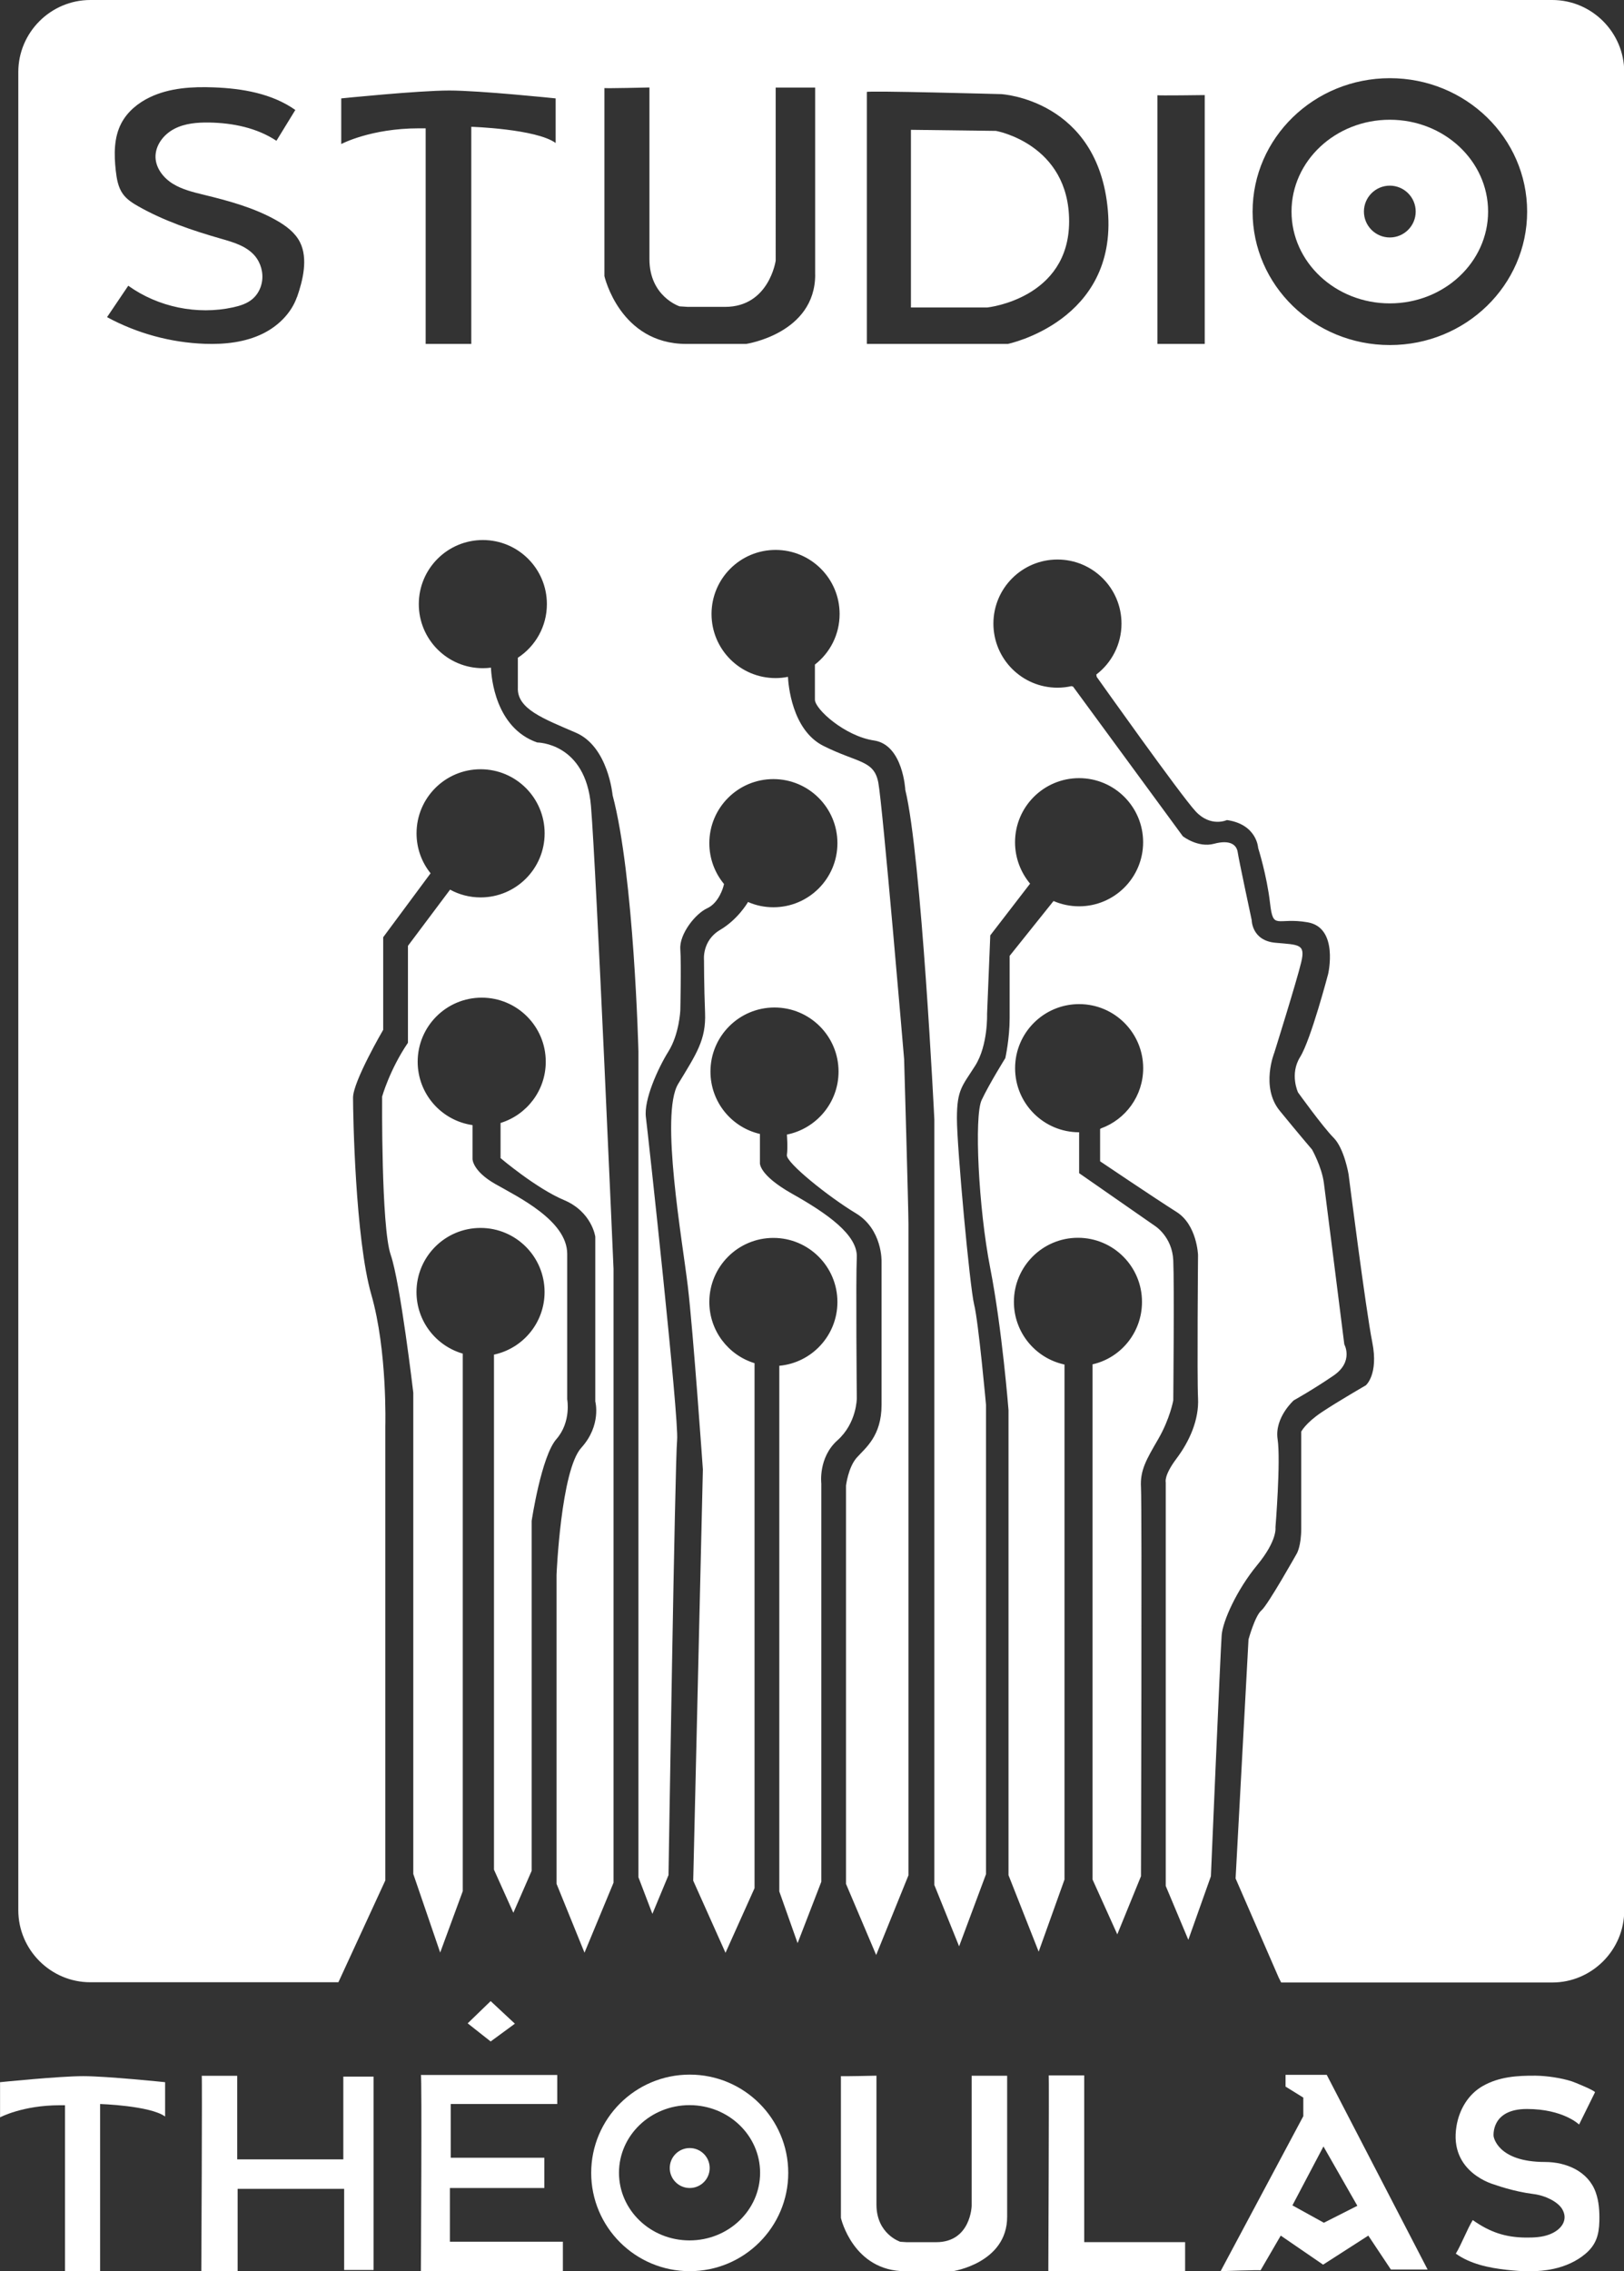
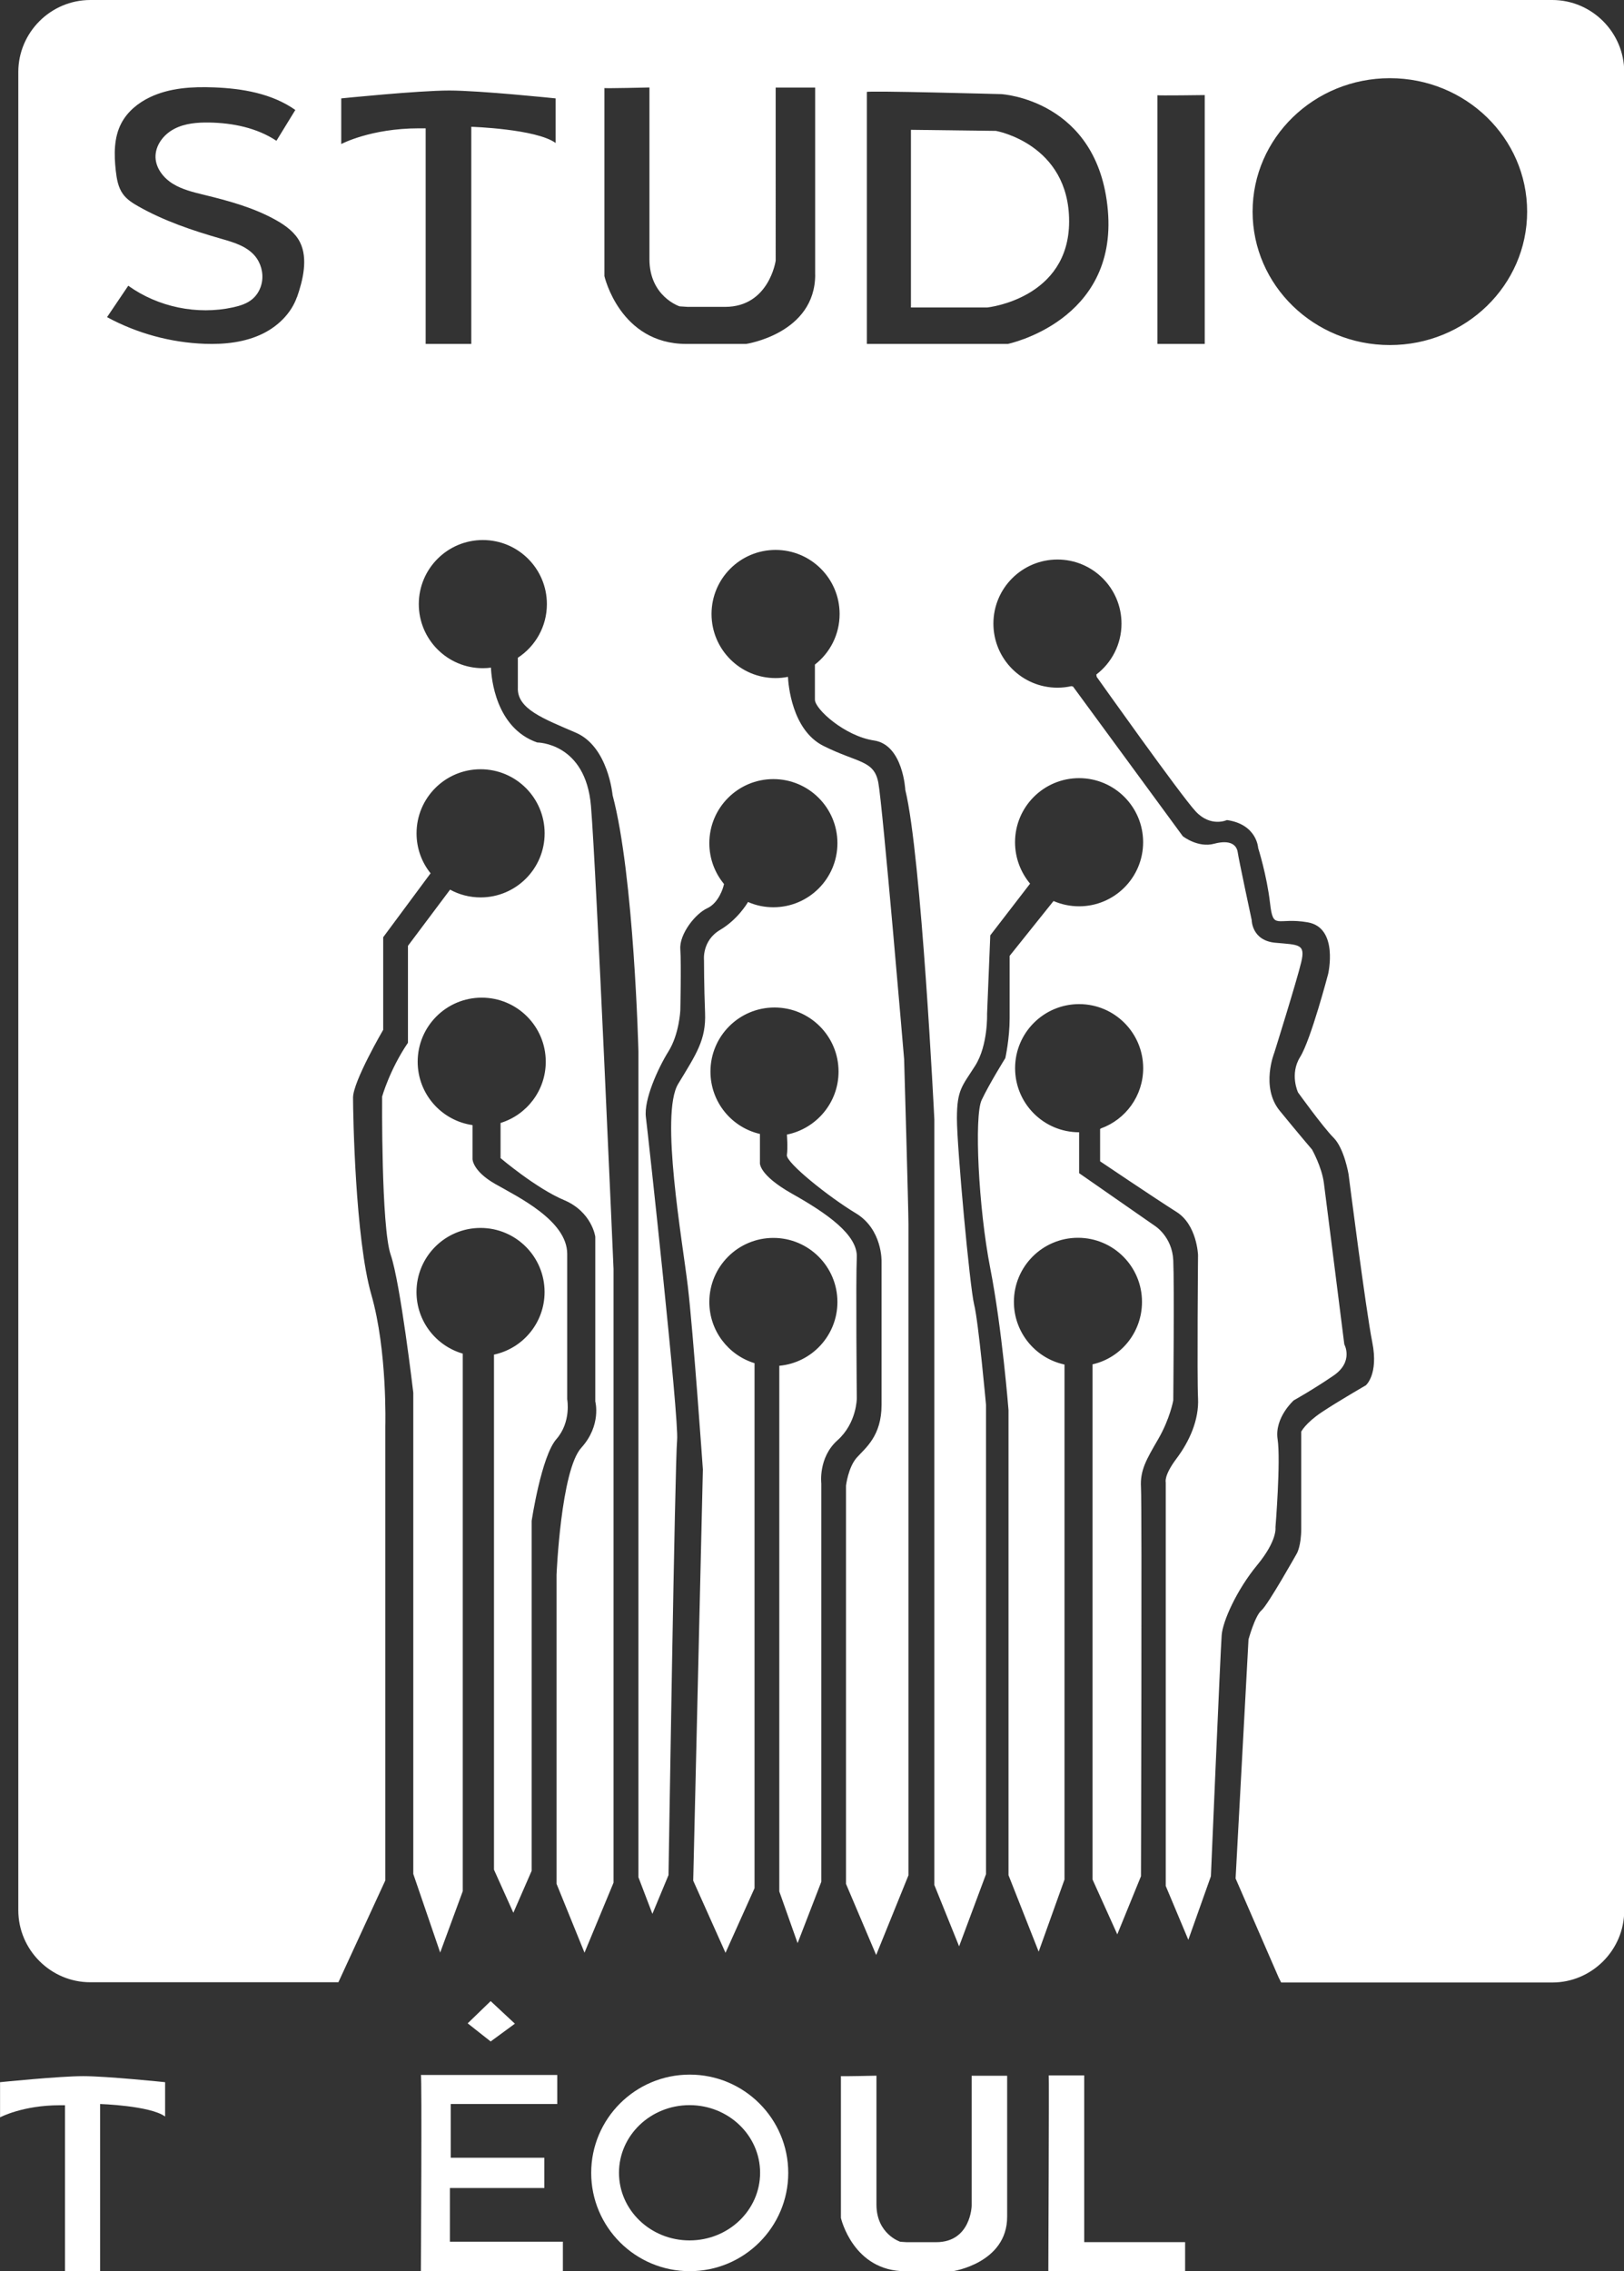
<svg xmlns="http://www.w3.org/2000/svg" id="Calque_2" viewBox="0 0 274.12 383.15">
  <rect x="0" y="0" width="274.12" height="383.15" fill="#333333" stroke="none" />
  <defs>
    <style>.cls-1{fill:#fff;}</style>
  </defs>
  <g id="Calque_1-2">
    <path class="cls-1" d="m10.08,355.15h.89v27.99h5.93v-28.2s8.45.27,10.97,2.11v-5.79s-9.81-1.02-13.83-1.02-14.03,1.02-14.03,1.02v5.93s3.81-2.04,10.08-2.04Z" />
-     <path class="cls-1" d="m34.05,350.18h5.99v14.1h17.91v-13.96h5.11v32.62h-4.97v-13.69h-17.98v13.89h-6.13s.17-33.07.07-32.97Z" />
    <path class="cls-1" d="m71.04,350.04h23.02v4.9h-17.98v9.06h15.8v5.11h-15.94v9.06h19.07v4.97h-23.97s.2-33.1,0-33.1Z" />
    <polygon class="cls-1" points="78.94 341.33 82.82 344.39 86.91 341.39 82.82 337.58 78.94 341.33" />
    <path class="cls-1" d="m116.42,349.98c-9.18,0-16.63,7.43-16.63,16.58s7.45,16.58,16.63,16.58,16.63-7.43,16.63-16.58-7.45-16.58-16.63-16.58Zm-.03,27.97c-6.58,0-11.91-5.11-11.91-11.41s5.33-11.41,11.91-11.41,11.91,5.11,11.91,11.41-5.33,11.41-11.91,11.41Z" />
-     <circle class="cls-1" cx="116.42" cy="365.74" r="3.37" />
    <path class="cls-1" d="m141.94,350.23v23.93s2.04,8.99,10.9,8.99h7.97s9.19-1.36,9.19-9.19v-23.79h-5.99v21.95s-.14,6.13-5.99,6.13h-4.97l-1.09-.07s-4.02-1.29-4.02-6.27v-21.75s-6.06.14-5.99.07Z" />
    <path class="cls-1" d="m177.02,350.11h5.99v28.13h17.03v4.9h-23.09s.14-32.97.07-33.03Z" />
-     <path class="cls-1" d="m223.94,350.02h-6.95v1.98l3,1.86v3.13l-13.96,26.15s6.64-.24,6.74-.14l3.41-5.86,7.15,4.9,7.63-4.9,3.81,5.72h6.2l-17.03-32.85Zm-.48,24.95l-5.31-2.93,5.24-9.94,5.72,10.01-5.65,2.86Z" />
-     <path class="cls-1" d="m266.54,358.4l2.68-5.43c.12-.25-3.51-1.73-3.9-1.85-1.79-.58-4.26-.94-6.13-.96-3.07-.02-6.16.17-8.92,1.75-2.47,1.41-3.96,3.99-4.42,6.74-1.34,7.92,6.45,9.9,6.45,9.9,0,0,3.08,1.14,6.57,1.58,2.09.27,4.1,1.35,4.8,2.51,1.07,1.77,0,3.47-2.1,4.29-1.26.49-2.64.55-3.99.54-3.52-.02-6.14-.94-8.99-2.95-.95,1.55-1.91,4.11-2.86,5.66,2.46,1.75,5.54,2.39,8.54,2.73,2.65.3,5.35.41,7.96-.16,1.93-.42,3.81-1.23,5.33-2.5,1.83-1.52,2.34-3.19,2.4-5.53.04-1.66-.06-3.34-.62-4.9-1.28-3.55-4.99-5.1-8.55-5.1-8.11,0-8.68-4.34-8.68-4.34,0,0-.51-4.6,5.62-4.6s8.81,2.62,8.81,2.62Z" />
    <path class="cls-1" d="m168.11,22.08l-14.35-.18v29.97h12.9s13.8-1.45,13.8-14.53-12.35-15.26-12.35-15.26Z" />
    <path class="cls-1" d="m261.97,0H15.25C8.56,0,3.09,5.47,3.09,12.15v310.1c0,6.68,5.47,12.15,12.15,12.15h41.88l7.92-17.18v-76.65s.36-12.71-2.36-22.16-3.09-30.51-3.09-33.24,5.09-11.44,5.09-11.44v-15.62l7.81-10.53s.08-.11.19-.26c-1.49-1.84-2.37-4.19-2.37-6.74,0-5.97,4.84-10.81,10.81-10.81s10.81,4.84,10.81,10.81-4.84,10.81-10.81,10.81c-1.86,0-3.62-.47-5.15-1.31-.02.02-.03.04-.03.04l-7.08,9.44v16.35c-3.09,4.54-4.36,9.08-4.36,9.08,0,0-.18,21.98,1.45,26.7,1.63,4.72,3.81,23.25,3.81,23.25v81.19l4.54,13.26,3.81-10.35v-90.27s0-.18,0-.42c-4.51-1.3-7.81-5.46-7.81-10.39,0-5.97,4.84-10.81,10.81-10.81s10.81,4.84,10.81,10.81c0,5.19-3.66,9.52-8.54,10.56v86.89l3.27,7.27,3.09-7.08v-59.03s1.63-10.9,4.18-13.8c2.54-2.91,1.82-6.72,1.82-6.72v-24.52c0-5.63-8.35-9.63-12.17-11.81-3.81-2.18-3.81-4.18-3.81-4.18v-5.74c-5.24-.75-9.26-5.25-9.26-10.69,0-5.97,4.84-10.81,10.81-10.81s10.81,4.84,10.81,10.81c0,4.86-3.21,8.97-7.63,10.33,0,.37,0,.66,0,.66v5.27s5.99,5.09,10.72,7.08c4.72,2,5.27,6.18,5.27,6.18v27.79s1.09,4-2.36,7.81c-3.45,3.81-4.18,21.43-4.18,21.43v52.13l4.72,11.62,4.9-11.81v-103.53s-2.91-67.38-3.81-78.1-9.08-10.72-9.08-10.72c-7.05-2.46-7.74-10.98-7.8-12.62-.45.06-.91.09-1.37.09-5.97,0-10.81-4.84-10.81-10.81s4.84-10.81,10.81-10.81,10.81,4.84,10.81,10.81c0,3.79-1.95,7.12-4.9,9.05,0,.55,0,5.02,0,5.02-.18,3.63,4.36,5.27,9.81,7.63,5.45,2.36,6.18,10.53,6.18,10.53,3.63,13.62,4.36,43.23,4.36,43.23v139.31l2.36,6.18,2.72-6.54s1.09-69.93,1.45-73.38c.36-3.45-4.9-51.58-5.27-54.49-.36-2.91,2-8.17,3.81-11.08,1.82-2.91,2-6.9,2-6.9,0,0,.18-7.81,0-10.35-.18-2.54,2.54-5.99,4.54-6.9s2.72-3.63,2.72-3.63c0,0,.05-.2.12-.46-1.55-1.87-2.48-4.27-2.48-6.89,0-5.97,4.84-10.81,10.81-10.81s10.81,4.84,10.81,10.81-4.84,10.81-10.81,10.81c-1.52,0-2.97-.31-4.28-.89-.13.23-1.76,2.97-4.71,4.71-3.09,1.82-2.72,5.09-2.72,5.09,0,0,0,4.36.18,8.9.18,4.54-1.45,6.9-4.54,11.99s.73,26.52,1.63,34.15c.91,7.63,2.54,30.88,2.54,30.88l-1.63,69.38,5.45,12.17,4.9-10.9v-88.57c-4.42-1.35-7.63-5.46-7.63-10.32,0-5.97,4.84-10.81,10.81-10.81s10.81,4.84,10.81,10.81c0,5.63-4.31,10.26-9.81,10.76v88.68l3.09,8.72,4-10.35v-67.2s-.54-4.36,2.72-7.27c3.27-2.91,3.27-7.08,3.27-7.08,0,0-.18-19.98,0-23.79.18-3.81-5.09-7.45-10.9-10.72-5.81-3.27-5.45-5.27-5.45-5.27v-4.83c-4.79-1.1-8.35-5.39-8.35-10.52,0-5.97,4.84-10.81,10.81-10.81s10.81,4.84,10.81,10.81c0,5.25-3.75,9.63-8.72,10.63,0,0,.18,2.18,0,3.45-.18,1.27,7.08,7.08,11.62,9.81,4.54,2.72,4.36,8.17,4.36,8.17v24.16c0,5.27-2.72,7.27-4.18,8.9-1.45,1.63-1.82,4.72-1.82,4.72v67.2l5.09,11.99,5.45-13.44v-109.88c0-2.54-.73-27.79-.73-27.79,0,0-3.63-42.86-4.36-46.68-.73-3.81-3.45-3.27-9.26-6.18-5.36-2.68-5.93-10.46-5.99-11.65-.68.14-1.38.21-2.09.21-5.97,0-10.81-4.84-10.81-10.81s4.84-10.81,10.81-10.81,10.81,4.84,10.81,10.81c0,3.47-1.63,6.56-4.17,8.53,0,.99,0,4.51,0,5.91,0,1.63,5.09,6.18,9.99,6.9,4.9.73,5.27,8.35,5.27,8.35,2.72,11.08,4.9,55.58,4.9,55.58v129.14l4.18,10.35,4.54-12.17v-79.19s-1.27-13.99-2-16.89-2.91-26.52-2.91-31.42.91-5.45,3.09-8.9c2.18-3.45,2-8.72,2-8.72l.54-13.26,6.72-8.72c-1.58-1.9-2.54-4.33-2.54-6.99,0-5.97,4.84-10.81,10.81-10.81s10.81,4.84,10.81,10.81-4.84,10.81-10.81,10.81c-1.53,0-2.99-.32-4.31-.89l-.14.17-7.27,9.08v10.53c0,3.45-.73,6.72-.73,6.72,0,0-2.72,4.36-4,7.08-1.27,2.72-.54,18.16,1.45,28.33,2,10.17,3.09,23.97,3.09,23.97v78.46l5.09,12.9,4.36-12.17v-86.87l-.14-.04c-4.81-1.09-8.4-5.4-8.4-10.54,0-5.97,4.84-10.81,10.81-10.81s10.81,4.84,10.81,10.81c0,5.14-3.54,9.45-8.35,10.54v86.9l4.18,9.26,4-9.81s.18-62.66,0-65.57c-.18-2.91.91-4.72,2.91-8.17,2-3.45,2.54-6.54,2.54-6.54,0,0,.18-19.62,0-23.61-.18-4-3.09-5.81-3.09-5.81l-12.8-8.9v-6.9c-5.97,0-10.81-4.84-10.81-10.81s4.84-10.81,10.81-10.81,10.81,4.84,10.81,10.81c0,4.68-2.97,8.66-7.13,10.16l-.14.1v5.45s9.44,6.36,12.9,8.54,3.63,7.27,3.63,7.27c0,0-.18,20.52,0,24.16s-1.45,7.27-3.63,10.17-1.82,4-1.82,4v68.11l3.81,9.08,3.81-10.72s1.63-38.32,1.82-40.68c.18-2.36,2.54-7.63,5.99-11.81,3.45-4.18,3.09-6.36,3.09-6.36,0,0,.91-11.26.36-14.89-.54-3.63,2.72-6.54,2.72-6.54,0,0,3.27-1.82,6.72-4.18,3.45-2.36,1.82-5.27,1.82-5.27,0,0-3.09-24.52-3.45-27.24-.36-2.72-2-5.63-2-5.63,0,0-2.18-2.54-5.45-6.54-3.27-4-.91-9.81-.91-9.81,0,0,3.81-12.17,4.54-15.26.73-3.09-.36-2.91-4.36-3.27-4-.36-4-3.81-4-3.81,0,0-2.18-10.17-2.36-11.44s-1.27-2.18-4-1.45c-2.72.73-5.27-1.27-5.27-1.27l-18.53-25.25-.28-.07c-.76.17-1.54.26-2.35.26-5.97,0-10.81-4.84-10.81-10.81s4.84-10.81,10.81-10.81,10.81,4.84,10.81,10.81c0,3.5-1.67,6.62-4.25,8.59l.07.4s14.17,19.98,16.71,22.7c2.54,2.72,5.27,1.45,5.27,1.45,5.09.73,5.27,4.72,5.27,4.72,0,0,1.45,4.54,2,9.26.54,4.72,1.09,2.36,6.36,3.27,5.27.91,3.45,8.72,3.45,8.72,0,0-2.91,11.08-4.72,13.99-1.82,2.91-.36,5.99-.36,5.99,0,0,4.18,5.81,5.99,7.63,1.82,1.82,2.54,6.18,2.54,6.18,0,0,2.91,22.88,4,28.33,1.09,5.45-1.09,7.27-1.09,7.27,0,0-4.72,2.72-7.45,4.54-2.72,1.82-3.45,3.27-3.45,3.27v16.35c0,2.91-.73,4.18-.73,4.18,0,0-4.9,8.72-5.99,9.63-1.09.91-2.18,4.9-2.18,4.9l-2.18,40.32,7.27,16.71.42.84h45.76c6.68,0,12.15-5.47,12.15-12.15V12.15c0-6.68-5.47-12.15-12.15-12.15ZM50.12,50.12c-.96,2.73-3.19,4.9-5.75,6.16-3.01,1.48-6.47,1.84-9.82,1.72-5.74-.21-11.43-1.76-16.48-4.5,1.19-1.77,2.38-3.54,3.58-5.3,5.04,3.61,11.63,4.97,17.69,3.65,1.18-.26,2.37-.63,3.29-1.42.84-.72,1.39-1.75,1.58-2.84.28-1.57-.18-3.25-1.22-4.46-1.4-1.63-3.61-2.27-5.68-2.86-4.81-1.38-9.6-2.99-13.96-5.46-.97-.55-1.95-1.17-2.6-2.08-.82-1.13-1.05-2.56-1.21-3.95-.3-2.71-.33-5.58.94-7.99,1.02-1.95,2.82-3.43,4.81-4.38,3.32-1.59,7.12-1.81,10.8-1.67,4.82.18,9.81,1.03,13.76,3.81-1.06,1.73-2.13,3.46-3.19,5.2-3.31-2.19-7.36-3.01-11.33-3.08-2.02-.03-4.12.13-5.91,1.07-1.8.93-3.23,2.78-3.17,4.81.06,1.85,1.36,3.49,2.94,4.46s3.42,1.41,5.22,1.85c4.2,1.02,8.44,2.17,12.21,4.29,1.61.91,3.19,2.06,4.02,3.72,1.39,2.78.47,6.48-.51,9.27Zm43.68-25.99c-3.27-2.39-14.25-2.74-14.25-2.74v36.63h-7.7V21.65h-1.15c-8.14,0-13.1,2.65-13.1,2.65v-7.7s13.01-1.33,18.23-1.33,17.96,1.33,17.96,1.33v7.52Zm43.8,22.19c0,9.97-11.66,11.7-11.66,11.7h-10.1c-11.22,0-13.82-11.44-13.82-11.44V14.85c-.09.09,7.6-.09,7.6-.09v28.95c0,6.33,5.09,7.97,5.09,7.97l1.38.09h6.3c7.43,0,8.54-7.8,8.54-7.8V14.77h6.66v31.55Zm32.51,11.7h-23.79V15.52c-.27-.27,22.7.36,22.7.36,0,0,16.35.91,17.98,19.62s-16.89,22.52-16.89,22.52Zm33.24-41.59v41.59h-7.99V16.06c0,.09,7.99-.02,7.99-.02v.39Zm31.25,41.78c-12.8,0-23.17-10.08-23.17-22.51s10.37-22.51,23.17-22.51,23.17,10.08,23.17,22.51-10.37,22.51-23.17,22.51Z" />
-     <path class="cls-1" d="m234.59,20.2c-9.16,0-16.59,6.94-16.59,15.49s7.43,15.49,16.59,15.49,16.59-6.94,16.59-15.49-7.43-15.49-16.59-15.49Zm0,19.86c-2.41,0-4.37-1.96-4.37-4.37s1.96-4.37,4.37-4.37,4.37,1.96,4.37,4.37-1.96,4.37-4.37,4.37Z" />
  </g>
</svg>